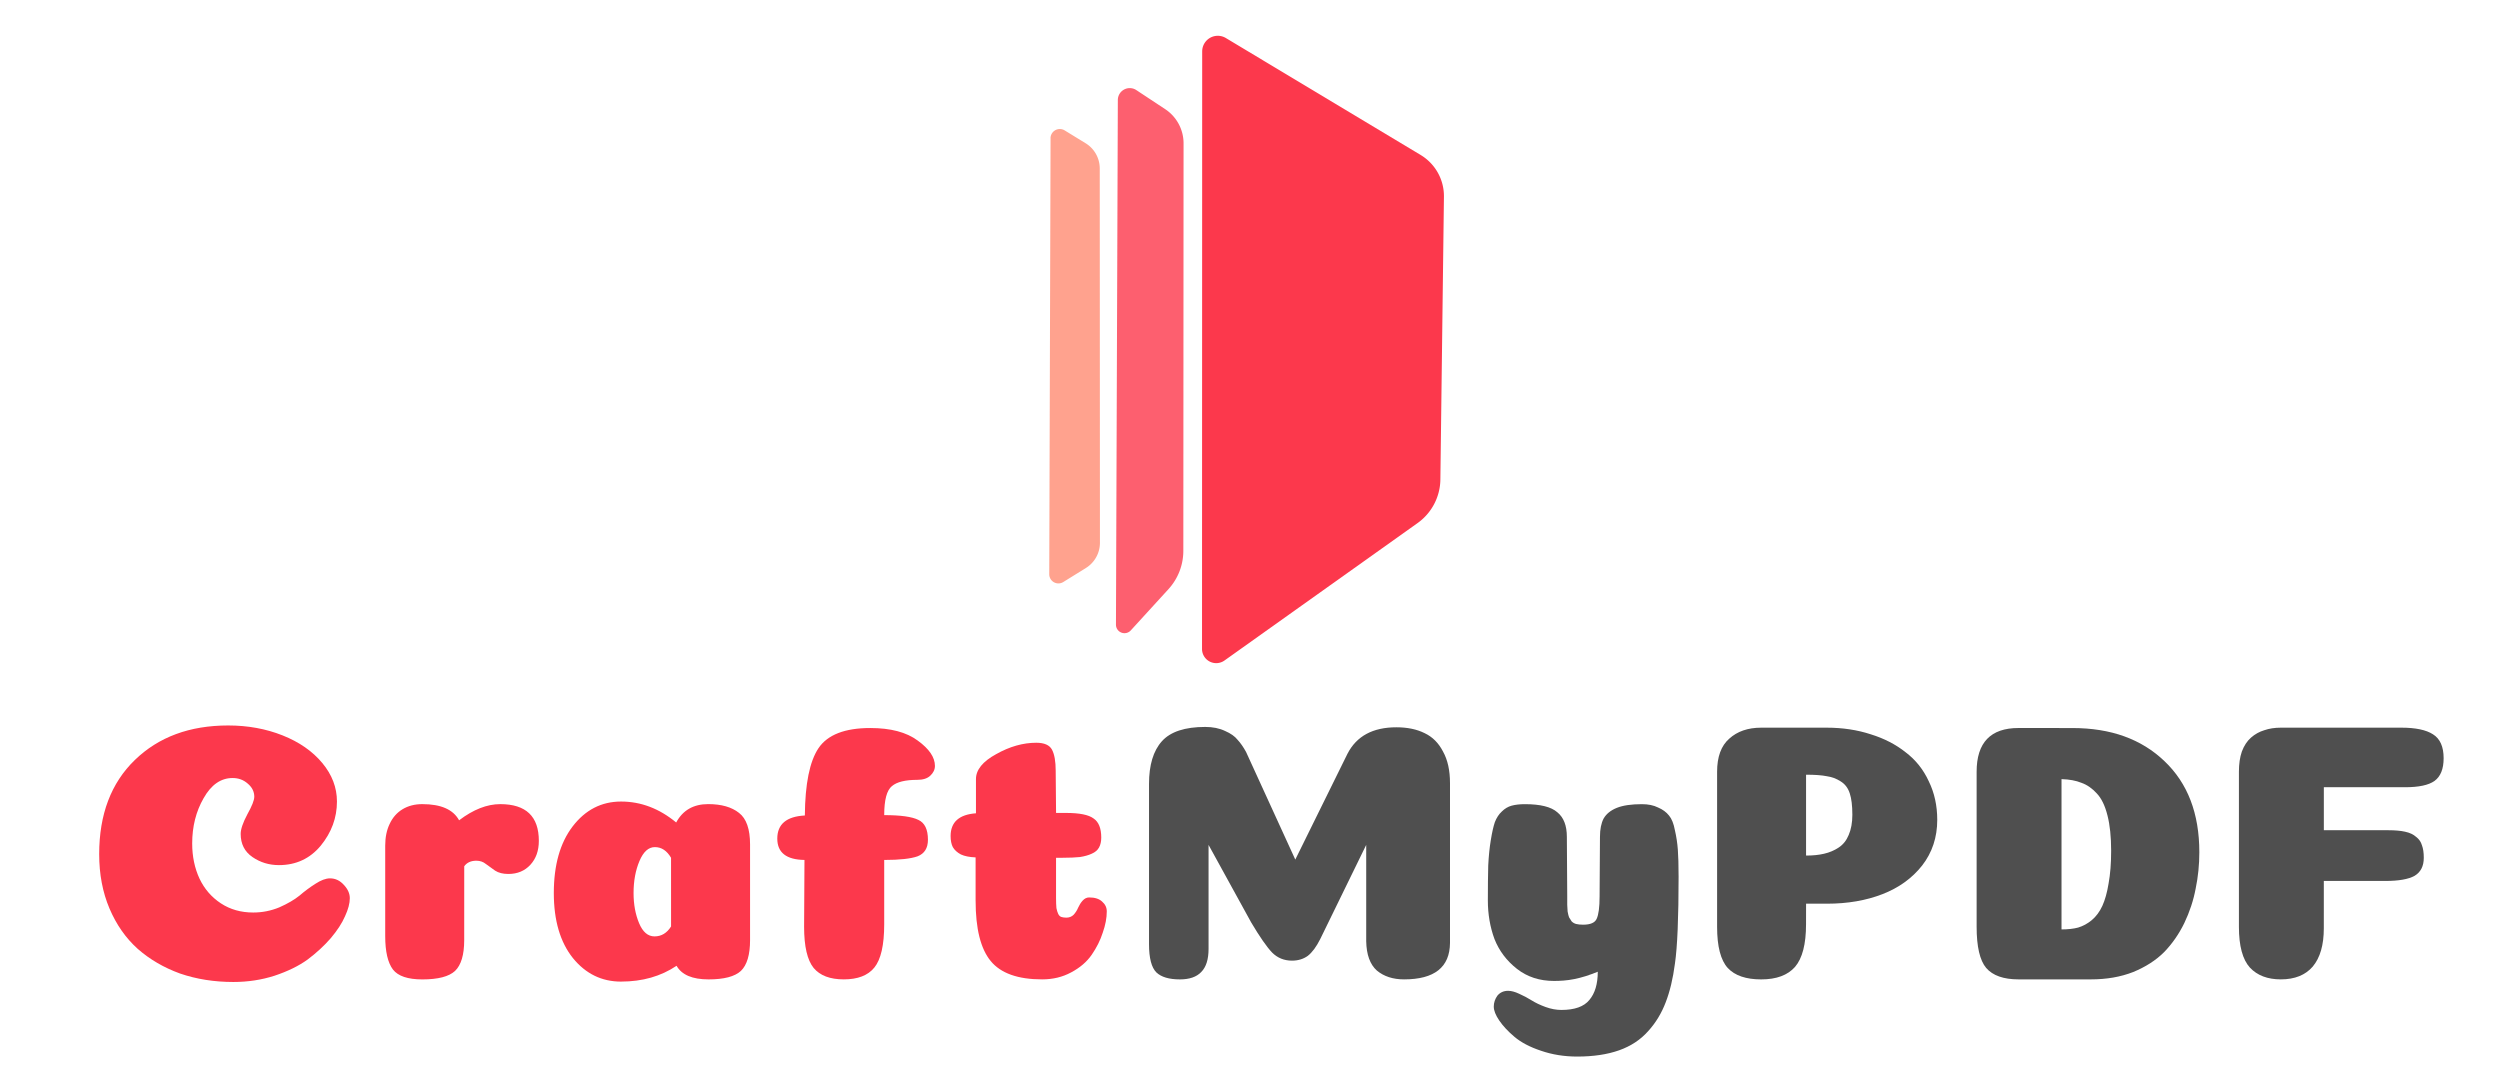
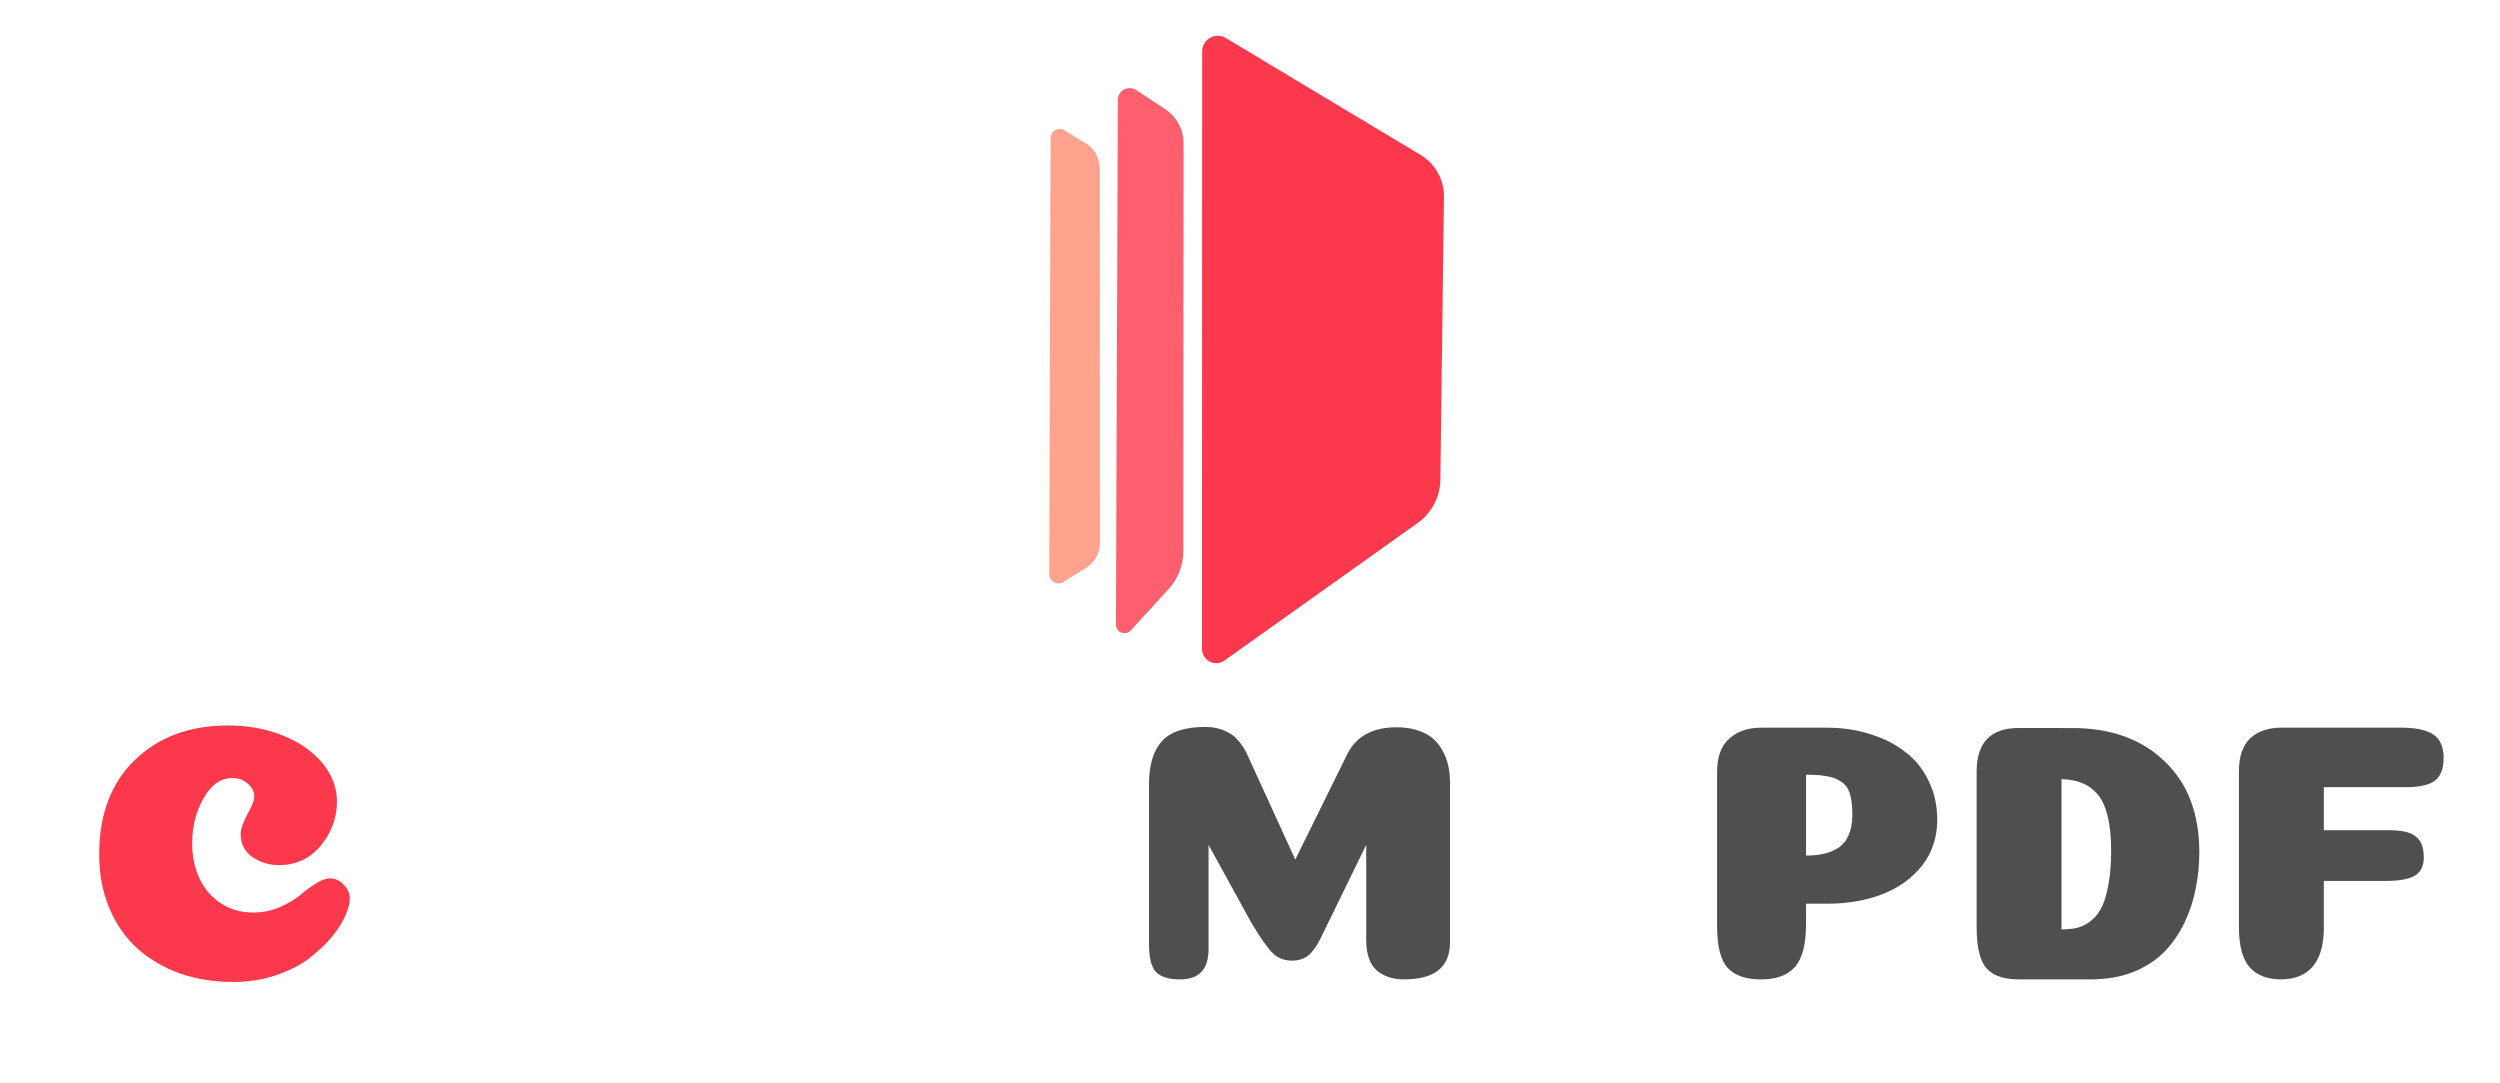
<svg xmlns="http://www.w3.org/2000/svg" width="120mm" height="52mm" version="1.1" viewBox="0 0 120 52">
  <g transform="translate(-21.887 -2.599)" style="shape-inside:url(#rect835);white-space:pre" aria-label="CraftMyPDF">
    <g fill="#fc384c">
      <path d="m34.093 40.844q0-0.37-0.318-0.635-0.3-0.265-0.723-0.265-0.847 0-1.393 0.97-0.547 0.953-0.547 2.17 0 0.935 0.353 1.693 0.353 0.741 1.023 1.182 0.67 0.441 1.552 0.441 0.653 0 1.252-0.247 0.6-0.265 0.97-0.564 0.37-0.318 0.758-0.564 0.406-0.265 0.706-0.265 0.388 0 0.67 0.318 0.282 0.3 0.282 0.635 0 0.37-0.229 0.864-0.212 0.494-0.688 1.058-0.476 0.547-1.111 1.023-0.635 0.459-1.587 0.776-0.935 0.3-1.976 0.3-1.376 0-2.558-0.406-1.164-0.423-2.029-1.182-0.864-0.776-1.358-1.94-0.494-1.164-0.494-2.611 0-2.857 1.711-4.516 1.711-1.658 4.48-1.658 1.411 0 2.611 0.476 1.199 0.476 1.905 1.323t0.706 1.852q0 1.164-0.776 2.117-0.776 0.935-2.011 0.935-0.706 0-1.27-0.388-0.564-0.388-0.564-1.111 0-0.335 0.318-0.935 0.335-0.6 0.335-0.847z" />
-       <path d="m44.169 47.723q0 1.058-0.441 1.482-0.441 0.406-1.57 0.406-1.041 0-1.411-0.476-0.37-0.494-0.37-1.605v-4.339q0-0.6 0.212-1.041 0.212-0.459 0.617-0.706 0.406-0.247 0.953-0.247 1.341 0 1.764 0.776 1.023-0.776 1.976-0.776 1.852 0 1.852 1.764 0 0.706-0.406 1.147-0.406 0.441-1.058 0.441-0.388 0-0.635-0.159-0.229-0.159-0.441-0.318-0.194-0.159-0.459-0.159-0.388 0-0.582 0.265z" />
-       <path d="m51.698 49.716q-1.393 0-2.311-1.129-0.917-1.147-0.917-3.122 0-2.011 0.9-3.193 0.917-1.199 2.328-1.199 1.429 0 2.646 1.005 0.476-0.882 1.535-0.882 0.953 0 1.482 0.423 0.529 0.406 0.529 1.517v4.586q0 1.058-0.441 1.482-0.441 0.406-1.552 0.406-1.164 0-1.535-0.653-1.129 0.758-2.663 0.758zm2.399-5.944q-0.3-0.512-0.776-0.512-0.459 0-0.741 0.67-0.282 0.67-0.282 1.535 0 0.811 0.265 1.446 0.265 0.635 0.741 0.635 0.494 0 0.794-0.476z" />
-       <path d="m64.699 40.332q-0.37 0.3-0.37 1.393 1.182 0 1.64 0.229 0.459 0.212 0.459 0.953 0 0.6-0.494 0.794-0.494 0.176-1.605 0.176v3.087q0 1.499-0.476 2.081-0.459 0.564-1.464 0.564-0.988 0-1.446-0.547-0.459-0.564-0.459-1.976l0.018-3.21q-1.305-0.018-1.305-1.023 0-1.041 1.323-1.111 0.018-2.275 0.653-3.228 0.653-0.97 2.487-0.97 1.464 0 2.275 0.6 0.829 0.6 0.829 1.217 0 0.265-0.229 0.476-0.212 0.194-0.617 0.194-0.864 0-1.217 0.3z" />
-       <path d="m68.716 45.835v-2.081q-0.441-0.018-0.706-0.141-0.265-0.141-0.388-0.353-0.106-0.212-0.106-0.529 0-1.005 1.217-1.094v-1.64q0-0.67 0.97-1.199 0.97-0.547 1.923-0.547 0.582 0 0.758 0.335t0.176 1.005l0.018 2.029h0.476q0.97 0 1.323 0.265 0.37 0.247 0.37 0.917 0 0.282-0.106 0.476-0.106 0.194-0.353 0.3-0.229 0.106-0.564 0.159-0.335 0.035-0.829 0.035h-0.318v1.94q0 0.282 0.018 0.476 0.035 0.176 0.088 0.282 0.053 0.106 0.141 0.141 0.106 0.035 0.247 0.035 0.212 0 0.353-0.141 0.141-0.159 0.212-0.335 0.088-0.194 0.212-0.335 0.141-0.159 0.318-0.159 0.406 0 0.617 0.194 0.229 0.194 0.229 0.476 0 0.476-0.194 1.023-0.176 0.547-0.529 1.058t-0.988 0.847q-0.617 0.335-1.393 0.335-1.746 0-2.469-0.882t-0.723-2.893z" />
    </g>
    <g fill="#4f4f4f">
      <path d="m87.465 43.154-2.205 4.516q-0.282 0.564-0.6 0.811-0.318 0.229-0.758 0.229-0.564 0-0.953-0.388-0.388-0.406-1.005-1.446l-2.046-3.722v4.992q0 0.758-0.353 1.111-0.335 0.353-1.023 0.353-0.776 0-1.129-0.335-0.353-0.353-0.353-1.358v-7.691q0-1.358 0.617-2.046 0.617-0.688 2.081-0.688 0.547 0 0.953 0.194 0.406 0.176 0.6 0.423 0.212 0.229 0.406 0.582l2.364 5.168 2.505-5.08q0.653-1.27 2.346-1.27 0.794 0 1.358 0.282 0.564 0.265 0.882 0.882 0.335 0.6 0.335 1.517v7.673q-0.018 1.746-2.205 1.746-0.794 0-1.305-0.423-0.494-0.441-0.512-1.411z" style="font-variant-caps:normal;font-variant-east-asian:normal;font-variant-ligatures:normal;font-variant-numeric:normal" />
-       <path d="m102.46 44.636q0 3.016-0.176 4.216-0.141 1.076-0.441 1.852-0.3 0.794-0.847 1.393-0.547 0.617-1.393 0.917-0.847 0.3-2.011 0.3-0.935 0-1.746-0.282-0.794-0.265-1.27-0.67-0.459-0.388-0.723-0.776-0.265-0.388-0.265-0.67t0.176-0.529q0.194-0.229 0.512-0.229 0.229 0 0.529 0.141 0.318 0.141 0.6 0.318t0.67 0.318 0.758 0.141q0.953 0 1.341-0.476 0.406-0.476 0.406-1.358-0.3 0.123-0.582 0.212-0.282 0.088-0.547 0.141-0.265 0.053-0.512 0.071-0.229 0.018-0.459 0.018-1.041 0-1.782-0.582t-1.076-1.429q-0.318-0.864-0.318-1.852 0-0.988 0.018-1.676 0.035-0.688 0.123-1.217 0.088-0.547 0.194-0.864 0.123-0.318 0.335-0.512 0.212-0.212 0.476-0.282 0.265-0.071 0.635-0.071 1.111 0 1.552 0.388 0.459 0.37 0.459 1.182l0.018 2.84q0 0.282 0 0.423 0 0.123 0.018 0.318 0.035 0.194 0.071 0.282 0.053 0.088 0.123 0.194 0.088 0.088 0.212 0.123 0.141 0.035 0.335 0.035 0.529 0 0.653-0.282 0.141-0.3 0.141-1.076l0.018-2.857q0-0.547 0.176-0.882 0.194-0.335 0.635-0.512 0.441-0.176 1.199-0.176 0.459 0 0.776 0.159 0.335 0.141 0.529 0.388 0.194 0.229 0.282 0.706 0.106 0.459 0.141 0.935 0.035 0.476 0.035 1.252z" style="font-variant-caps:normal;font-variant-east-asian:normal;font-variant-ligatures:normal;font-variant-numeric:normal" />
      <path d="m110.8 41.708q0-0.653-0.123-1.023-0.123-0.388-0.441-0.582-0.3-0.194-0.67-0.247-0.353-0.071-0.988-0.071v3.881q0.494 0 0.864-0.088 0.388-0.088 0.706-0.3 0.318-0.212 0.476-0.6 0.176-0.406 0.176-0.97zm-2.223 5.256q0 1.429-0.529 2.046-0.529 0.6-1.623 0.6t-1.605-0.547q-0.512-0.564-0.512-1.976v-7.444q0-1.076 0.582-1.587 0.582-0.529 1.535-0.529h3.14q1.147 0 2.117 0.318 0.97 0.3 1.676 0.864 0.723 0.547 1.111 1.393 0.406 0.829 0.406 1.852 0 1.252-0.723 2.187-0.723 0.917-1.905 1.376-1.182 0.459-2.663 0.459h-1.005z" style="font-variant-caps:normal;font-variant-east-asian:normal;font-variant-ligatures:normal;font-variant-numeric:normal" />
      <path d="m120.84 47.211q0.459 0 0.794-0.088 0.353-0.106 0.653-0.353 0.318-0.265 0.512-0.688 0.194-0.423 0.3-1.076 0.123-0.67 0.123-1.57 0-1.005-0.176-1.693-0.176-0.706-0.512-1.058-0.335-0.37-0.741-0.512-0.388-0.159-0.953-0.176zm0.529-9.666q2.752 0 4.41 1.587 1.676 1.587 1.676 4.374 0 0.9-0.176 1.746-0.159 0.847-0.547 1.658-0.388 0.794-0.97 1.393-0.582 0.582-1.482 0.953-0.9 0.353-2.029 0.353h-3.475q-1.076 0-1.552-0.547-0.459-0.547-0.459-1.976v-7.444q0-2.099 2.011-2.099z" style="font-variant-caps:normal;font-variant-east-asian:normal;font-variant-ligatures:normal;font-variant-numeric:normal" />
      <path d="m133.43 47.158q0 1.199-0.529 1.834-0.529 0.617-1.535 0.617-0.953 0-1.482-0.564-0.529-0.582-0.529-1.958v-7.444q0-0.564 0.141-0.97 0.159-0.423 0.441-0.67 0.282-0.247 0.635-0.353 0.353-0.123 0.794-0.123h5.786q1.023 0 1.517 0.318 0.512 0.318 0.512 1.147 0 0.776-0.441 1.094-0.423 0.3-1.411 0.3h-3.898v2.064h3.104q0.476 0 0.794 0.071 0.335 0.071 0.529 0.247 0.212 0.159 0.282 0.406 0.088 0.229 0.088 0.6 0 0.6-0.441 0.864-0.441 0.247-1.411 0.247h-2.946z" style="font-variant-caps:normal;font-variant-east-asian:normal;font-variant-ligatures:normal;font-variant-numeric:normal" />
    </g>
  </g>
  <path d="m57.705 2.467-0.008 28.682a0.682 0.682 27.286 0 0 1.077 0.556l9.27-6.598a2.606 2.606 117.64 0 0 1.094-2.09l0.171-13.573a2.303 2.303 60.851 0 0-1.117-2.004l-9.352-5.615a0.749 0.749 150.5 0 0-1.135 0.642z" fill="#fc384c" />
  <path d="m53.656 4.8-0.09 25.184a0.409 0.409 21.314 0 0 0.71 0.277l1.809-1.98a2.729 2.729 111.23 0 0 0.715-1.84l0.011-19.561a1.966 1.966 61.733 0 0-0.883-1.641l-1.385-0.915a0.572 0.572 151.82 0 0-0.887 0.475z" fill="#fc384c" fill-opacity=".799" />
  <path d="m50.427 6.638-0.063 20.924a0.44 0.44 29.194 0 0 0.672 0.376l1.087-0.674a1.425 1.425 119.09 0 0 0.674-1.212l-0.009-17.966a1.419 1.419 60.751 0 0-0.677-1.209l-1.007-0.618a0.446 0.446 150.85 0 0-0.679 0.379z" fill="#ff2e00" fill-opacity=".443" />
</svg>